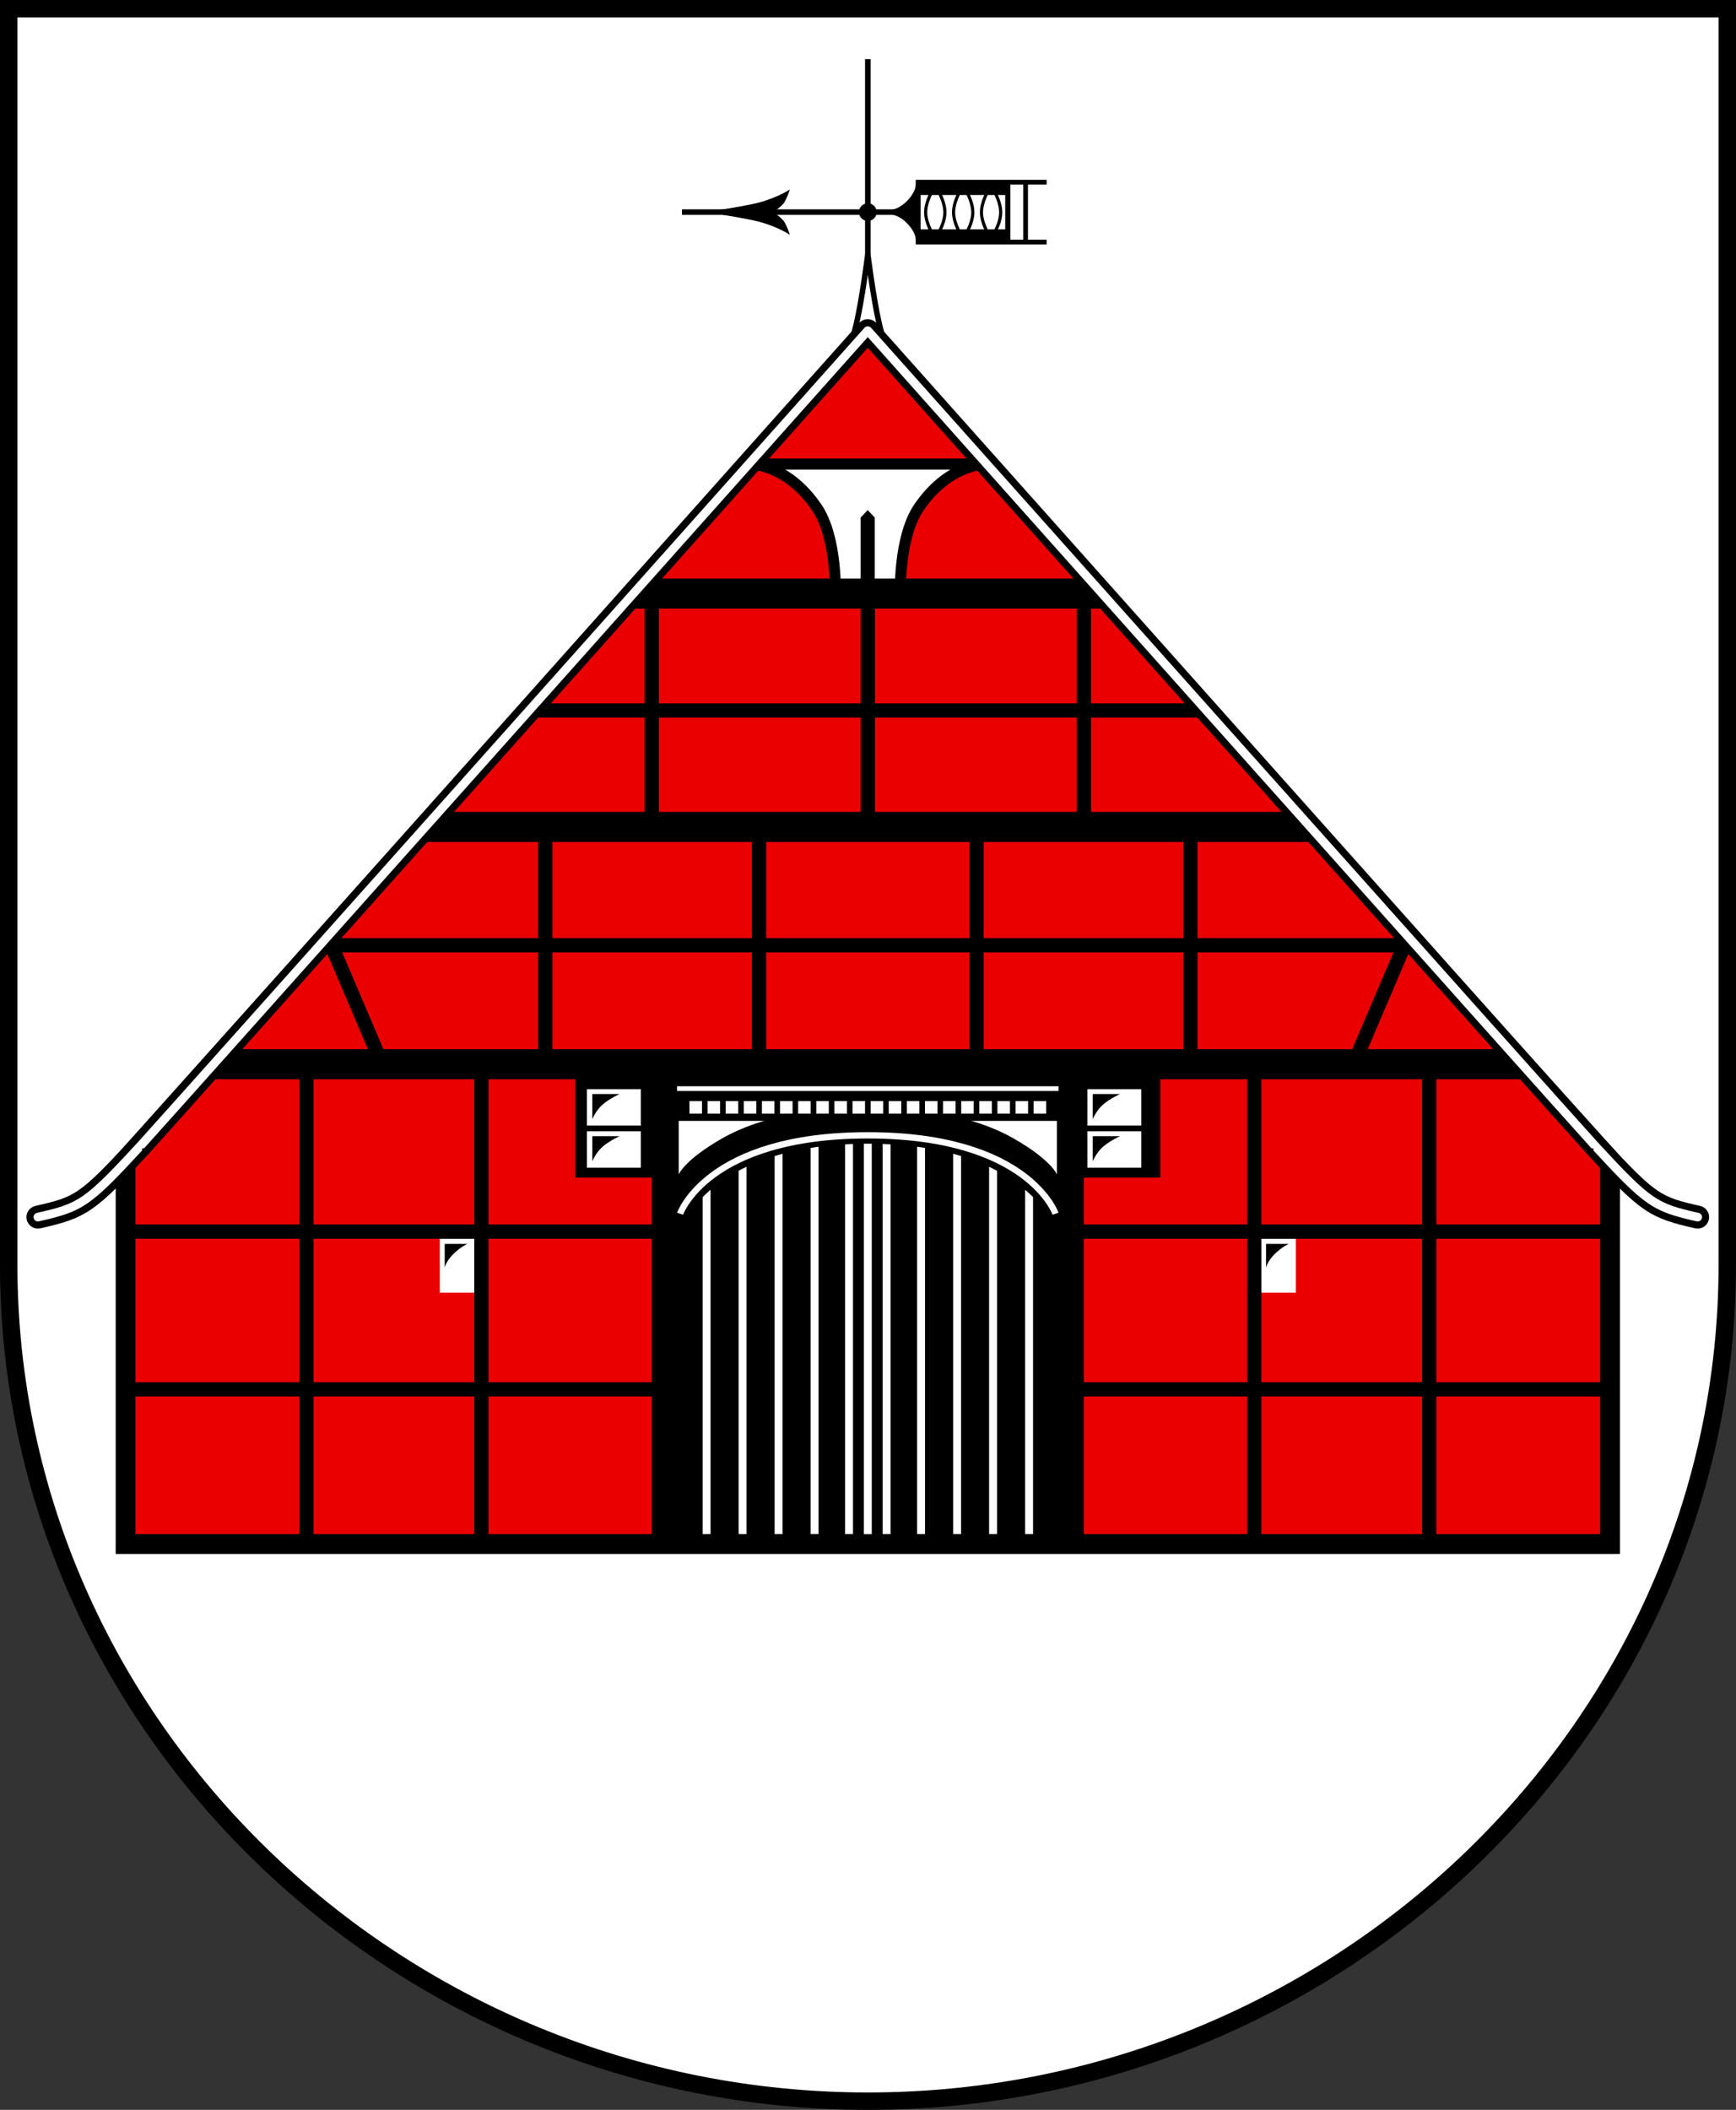
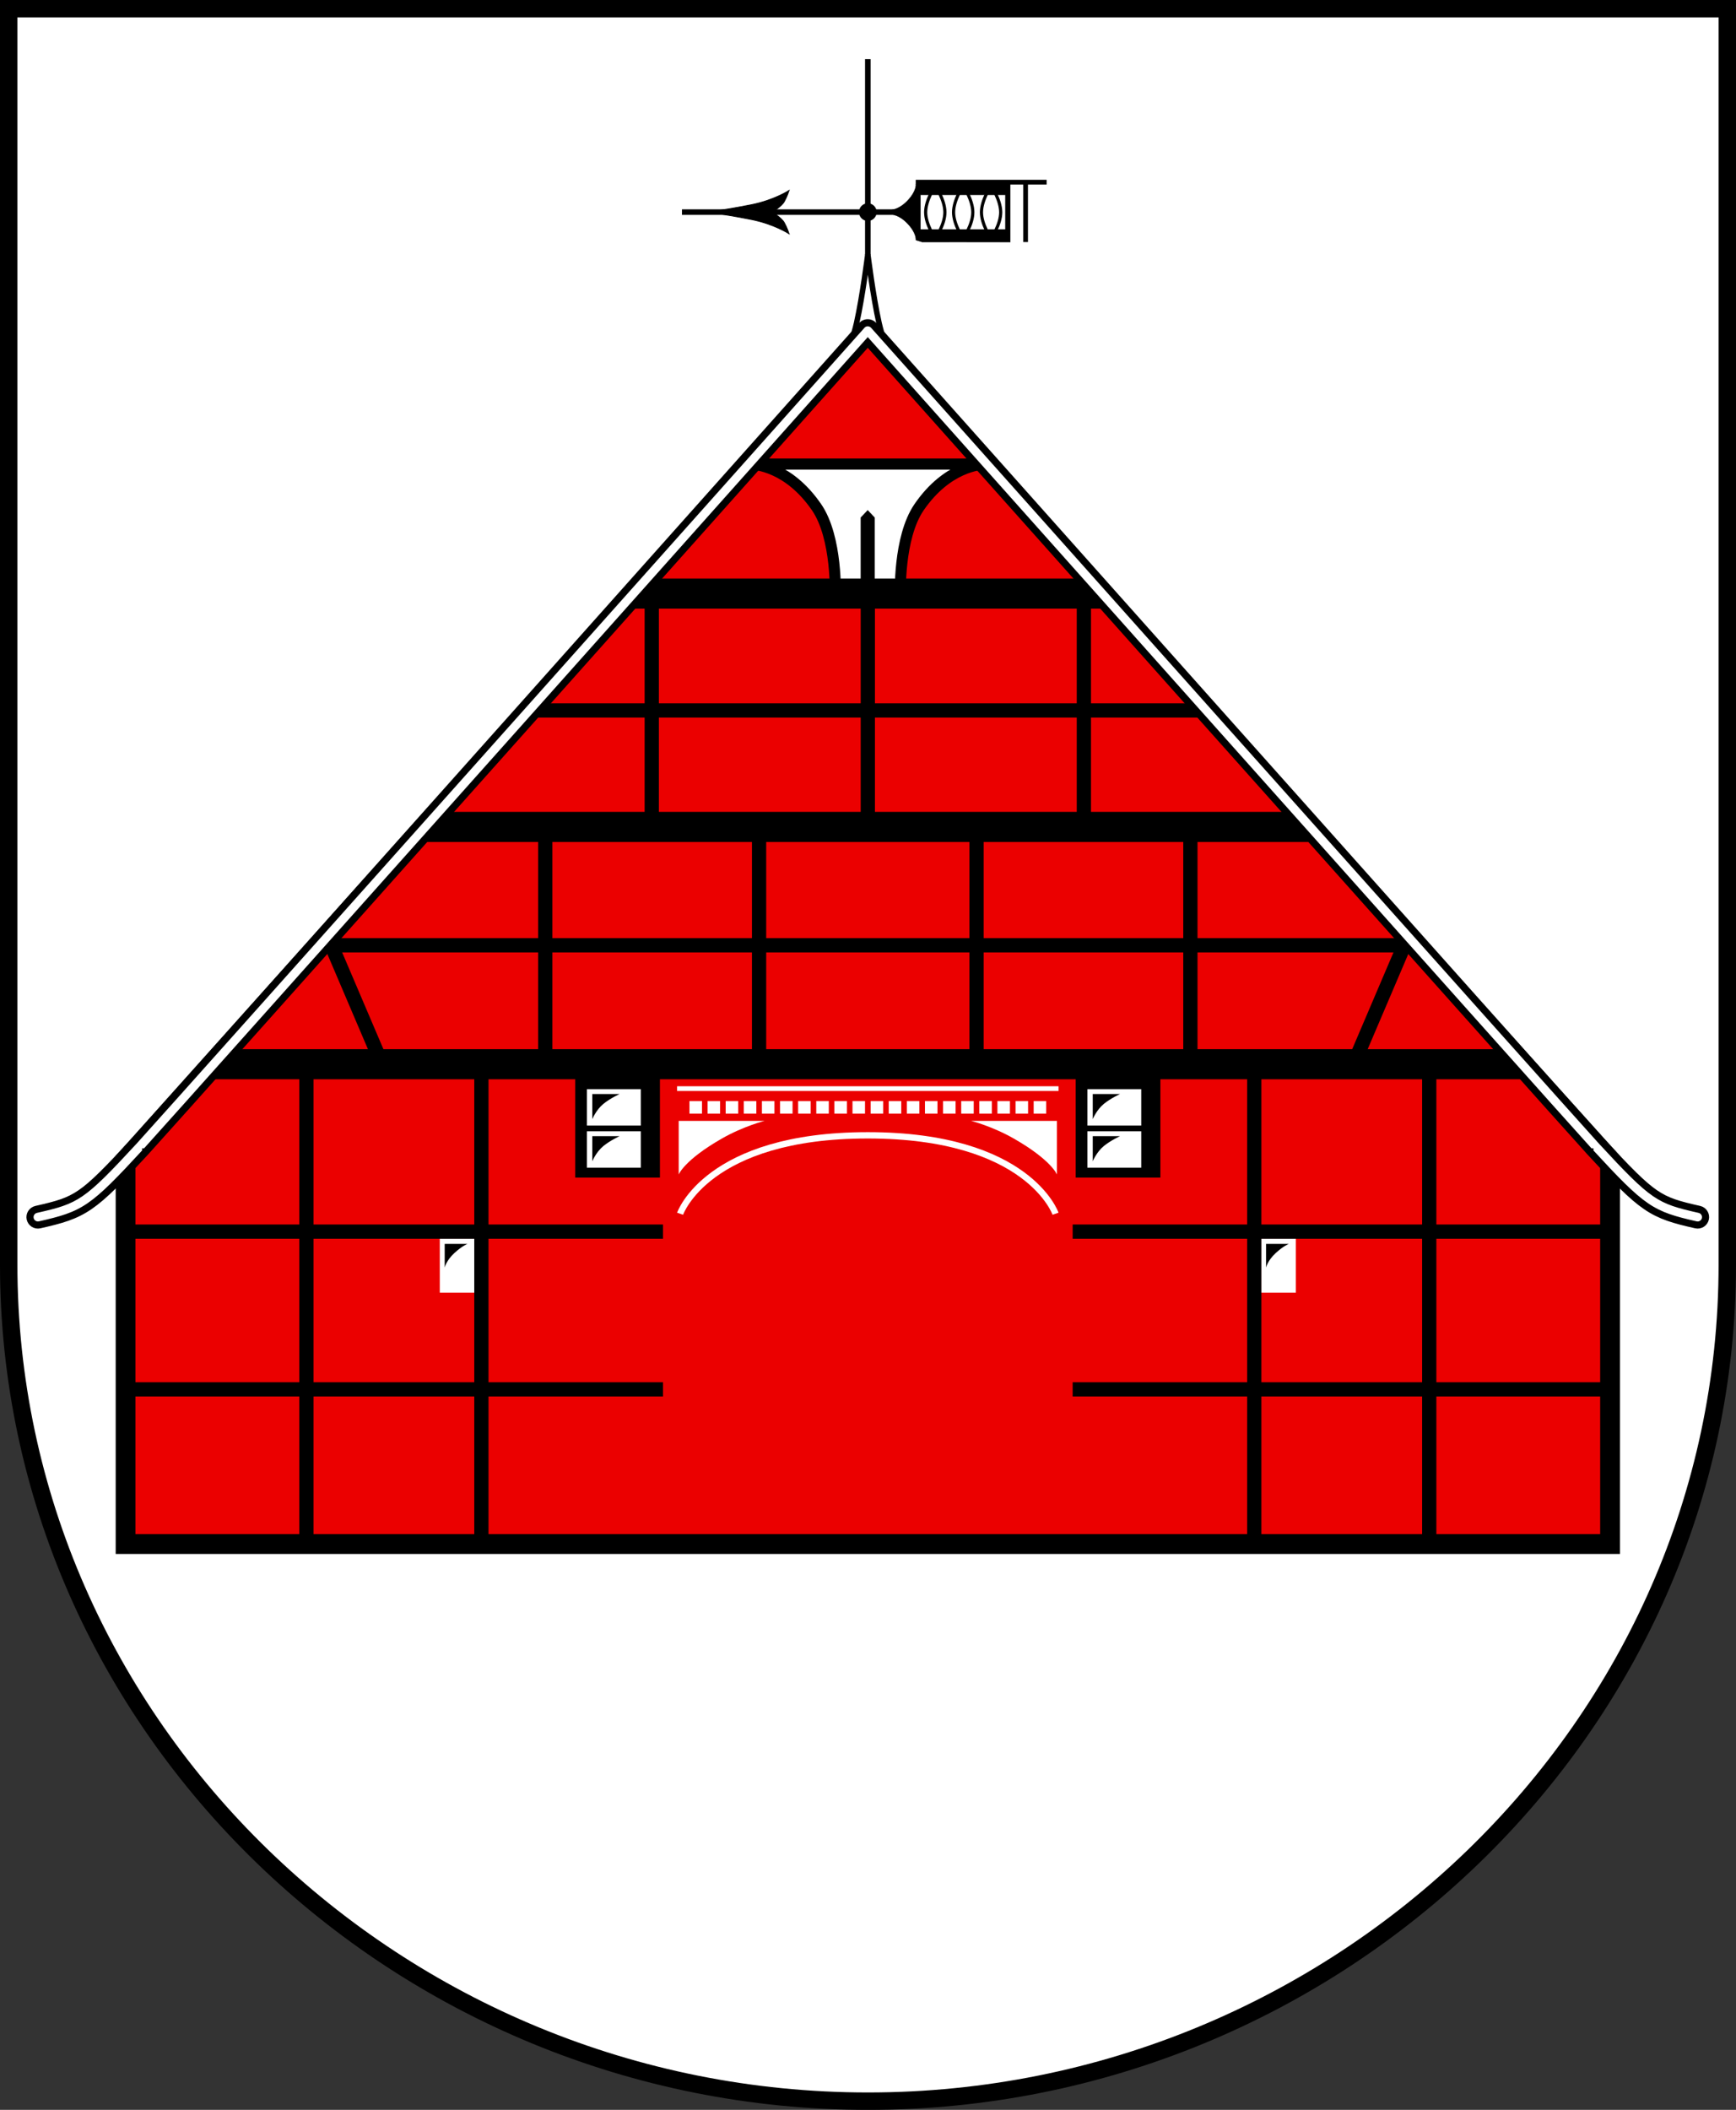
<svg xmlns="http://www.w3.org/2000/svg" xmlns:ns1="http://www.inkscape.org/namespaces/inkscape" xmlns:ns2="http://sodipodi.sourceforge.net/DTD/sodipodi-0.dtd" width="109.661mm" height="133.208mm" viewBox="0 0 109.661 133.208" version="1.1" id="svg5" ns1:version="1.2.2 (732a01da63, 2022-12-09)" ns2:docname="DEU Messenkamp COA.svg">
  <rect x="0" y="0" width="109.661" height="133.208" fill="#333333" stroke="none" />
  <ns2:namedview id="namedview7" pagecolor="#9e9e9e" bordercolor="#666666" borderopacity="1.0" ns1:showpageshadow="2" ns1:pageopacity="0" ns1:pagecheckerboard="0" ns1:deskcolor="#8c8c8c" ns1:document-units="mm" showgrid="false" ns1:zoom="1.0631937" ns1:cx="206.92373" ns1:cy="252.54101" ns1:current-layer="layer1" />
  <defs id="defs2" />
  <g ns1:label="Ebene 1" ns1:groupmode="layer" id="layer1" transform="translate(-566.856,-83.154)">
    <g id="g2702" transform="translate(512.499,-3.666)">
      <path id="path2485" style="fill:#ffffff;fill-opacity:1;stroke:#000000;stroke-width:1.1;stroke-dasharray:none" d="m 54.907,87.37 v 79.283 c -1.26e-4,29.175 24.594,52.826 54.28,52.826 29.686,1.3e-4 54.281,-23.651 54.281,-52.825 v -5.1e-4 -79.283 z" ns2:nodetypes="ccssccc" />
      <g id="g2325" transform="translate(-166.352,2.993)">
        <g id="g2226">
          <g id="g1629">
            <path id="path1617" style="fill:none;stroke:#000000;stroke-width:0.35;stroke-dasharray:none" d="m 275.528,99.892 c 0,0 -0.335,2.674 -0.708,4.326 -0.374,1.652 -1.062,2.812 -1.062,2.812 l 1.77,0.453 1.77,-0.453 c 0,0 -0.688,-1.16 -1.062,-2.812 -0.374,-1.652 -0.708,-4.326 -0.708,-4.326 z" />
            <path style="fill:none;stroke:#000000;stroke-width:0.35;stroke-dasharray:none" d="m 275.528,99.926 -5e-5,-12.364" id="path1622" ns2:nodetypes="cc" />
          </g>
          <circle style="fill:#000000;stroke:none;stroke-width:0.35;stroke-dasharray:none" id="path1685" cx="275.528" cy="97.219" r="0.559" />
          <path style="fill:none;stroke:#000000;stroke-width:0.35;stroke-dasharray:none" d="m 263.788,97.219 h 13.627" id="path1845" />
          <path style="fill:#000000;stroke:#000000;stroke-width:0.05;stroke-dasharray:none" d="m 265.176,97.219 c 0,0 0.848,-0.042 2.989,-0.466 1.443,-0.286 2.392,-0.904 2.392,-0.904 0,0 -0.132,0.403 -0.306,0.709 -0.174,0.306 -0.758,0.66 -0.758,0.66 z" id="path1901" ns2:nodetypes="cscscc" />
          <path style="fill:#000000;stroke:#000000;stroke-width:0.05;stroke-dasharray:none" d="m 265.176,97.219 c 0,0 0.848,0.042 2.989,0.466 1.443,0.286 2.392,0.904 2.392,0.904 0,0 -0.132,-0.403 -0.306,-0.709 -0.174,-0.306 -0.758,-0.66 -0.758,-0.66 z" id="path1903" ns2:nodetypes="cscscc" ns1:transform-center-x="3.8075755" ns1:transform-center-y="0.68478648" />
          <path style="fill:none;stroke:#000000;stroke-width:0.3;stroke-dasharray:none" d="m 278.555,95.329 h 8.269" id="path1996" />
          <path id="path2000" style="fill:#000000;stroke:#000000;stroke-width:0.02;stroke-dasharray:none" d="m 284.526,95.33 -5.573,0.003 -0.388,0.121 c 0,0 0.056,0.439 -0.549,1.063 -0.623,0.642 -1.196,0.577 -1.196,0.577 l 0.02,0.125 -0.02,0.125 c 0,0 0.573,-0.065 1.196,0.577 0.605,0.624 0.549,1.063 0.549,1.063 l 0.388,0.121 5.573,0.003 v -1.889 z m -5.672,0.797 h 5.366 v 1.092 1.092 h -5.366 v -1.092 z" />
-           <path style="fill:none;stroke:#000000;stroke-width:0.3;stroke-dasharray:none" d="m 278.555,99.108 h 8.269" id="path2013" ns1:transform-center-x="5.8404819" ns1:transform-center-y="1.8894895" />
          <path style="fill:none;stroke:#000000;stroke-width:0.3;stroke-dasharray:none" d="m 285.494,95.32 v 3.789" id="path2018" />
          <g id="g2192">
            <path style="fill:none;stroke:#000000;stroke-width:0.2;stroke-dasharray:none" d="m 281.553,98.888 c 0,0 -0.614,-0.884 -0.608,-1.669 0.006,-0.785 0.608,-1.669 0.608,-1.669" id="path2123" ns2:nodetypes="czc" />
            <path style="fill:none;stroke:#000000;stroke-width:0.2;stroke-dasharray:none" d="m 281.553,98.888 c 0,0 0.614,-0.884 0.608,-1.669 -0.006,-0.785 -0.608,-1.669 -0.608,-1.669" id="path2127" ns2:nodetypes="czc" ns1:transform-center-x="-0.30405152" ns1:transform-center-y="0.23940373" />
          </g>
          <g id="g2198" transform="translate(-1.763)">
            <path style="fill:none;stroke:#000000;stroke-width:0.2;stroke-dasharray:none" d="m 281.553,98.888 c 0,0 -0.614,-0.884 -0.608,-1.669 0.006,-0.785 0.608,-1.669 0.608,-1.669" id="path2194" ns2:nodetypes="czc" />
            <path style="fill:none;stroke:#000000;stroke-width:0.2;stroke-dasharray:none" d="m 281.553,98.888 c 0,0 0.614,-0.884 0.608,-1.669 -0.006,-0.785 -0.608,-1.669 -0.608,-1.669" id="path2196" ns2:nodetypes="czc" ns1:transform-center-x="-0.30405152" ns1:transform-center-y="0.23940373" />
          </g>
          <g id="g2204" transform="matrix(-1,0,0,1,564.736,0)" ns1:transform-center-x="-1.7628907" ns1:transform-center-y="2.4434708">
            <path style="fill:none;stroke:#000000;stroke-width:0.2;stroke-dasharray:none" d="m 281.421,98.888 c 0,0 -0.614,-0.884 -0.608,-1.669 0.006,-0.785 0.608,-1.669 0.608,-1.669" id="path2200" ns2:nodetypes="czc" />
            <path style="fill:none;stroke:#000000;stroke-width:0.2;stroke-dasharray:none" d="m 281.421,98.888 c 0,0 0.614,-0.884 0.608,-1.669 -0.006,-0.785 -0.608,-1.669 -0.608,-1.669" id="path2202" ns2:nodetypes="czc" ns1:transform-center-x="-0.30405152" ns1:transform-center-y="0.23940373" />
          </g>
        </g>
        <g id="g1501">
          <path style="color:#000000;fill:#eb0000;fill-opacity:1;stroke-width:1.25;-inkscape-stroke:none" d="m 275.528,104.738 -46.886,52.309 v 24.265 h 46.886 46.886 v -24.265 z" id="path1420" />
          <path style="color:#000000;fill:#000000;-inkscape-stroke:none" d="m 275.527,104.116 -0.465,0.205 -47.045,52.488 v 25.129 h 47.51 47.512 v -25.129 z m 0,1.56 46.262,51.611 v 23.4 h -46.262 -46.26 v -23.4 z" id="path1422" ns2:nodetypes="ccccccccccccccc" />
          <path style="fill:#ff0000;stroke:#000000;stroke-width:1.9;stroke-linecap:butt;stroke-dasharray:none" d="m 234.141,151.017 h 82.759" id="path1253" />
          <path style="fill:#ff0000;stroke:#000000;stroke-width:1.9;stroke-linecap:butt;stroke-dasharray:none" d="m 247.535,136.035 h 55.971" id="path1255" />
          <path id="path2946" style="fill:#ffffff;stroke:#000000;stroke-width:0.7;stroke-linecap:butt;stroke-dasharray:none" d="m 268.037,113.125 c -0.018,5e-5 -0.026,5.1e-4 -0.026,5.1e-4 h 0.052 c -0.008,-8e-5 -0.02,-5.3e-4 -0.026,-5.1e-4 z m 0.026,5.1e-4 c 0.339,0.004 2.445,0.135 4.225,2.721 1.331,1.933 1.182,5.593 1.182,5.593 l 2.058,0.146 2.058,-0.146 c 0,0 -0.148,-3.66 1.182,-5.593 1.78,-2.586 3.885,-2.717 4.225,-2.721 h -7.465 z m 14.93,0 h 0.053 c 0,0 -0.022,-3.5e-4 -0.053,0 z" />
          <path style="fill:#ff0000;stroke:#000000;stroke-width:1.9;stroke-linecap:butt;stroke-dasharray:none" d="m 260.661,121.303 h 29.718" id="path1257" />
-           <rect style="fill:#000000;stroke:#000000;stroke-width:0.1;stroke-linecap:butt;stroke-dasharray:none" id="rect1324" width="27.197" height="30.296" x="261.929" y="151.017" />
          <path style="fill:none;stroke:#ffffff;stroke-width:0.4;stroke-linecap:butt;stroke-dasharray:none" d="m 287.386,160.456 c 0,0 -1.707,-4.95 -11.858,-4.95 -10.151,0 -11.858,4.95 -11.858,4.95" id="path1494" ns2:nodetypes="czc" />
-           <path id="path1498" style="color:#000000;fill:#ffffff;-inkscape-stroke:none" d="m 275.528,156.035 c -0.085,0 -0.167,0.001 -0.251,0.002 v 24.651 h 0.5 v -24.651 c -0.083,-7.5e-4 -0.165,-0.002 -0.25,-0.002 z m -0.936,0.017 c -0.169,0.006 -0.336,0.013 -0.5,0.022 v 24.608 h 0.5 z m 1.871,0 v 24.63 h 0.5 v -24.608 c -0.164,-0.009 -0.331,-0.016 -0.5,-0.022 z m -4.047,0.176 c -0.17,0.022 -0.336,0.047 -0.5,0.072 v 24.381 h 0.5 z m 6.225,0 v 24.454 h 0.5 v -24.381 c -0.164,-0.026 -0.33,-0.05 -0.5,-0.072 z m -8.5,0.444 c -0.171,0.046 -0.338,0.093 -0.5,0.142 v 23.868 h 0.5 z m 10.776,5.2e-4 v 24.009 h 0.5 V 156.814 c -0.162,-0.049 -0.329,-0.097 -0.5,-0.142 z m 2.273,0.82 v 23.19 h 0.5 v -22.939 c -0.16,-0.085 -0.327,-0.169 -0.5,-0.251 z m -15.324,5.2e-4 c -0.173,0.082 -0.34,0.165 -0.5,0.25 v 22.939 h 0.5 z m -2.273,1.45 c -0.182,0.156 -0.349,0.312 -0.5,0.465 v 21.275 h 0.5 z m 19.873,0.002 v 21.738 h 0.5 v -21.273 c -0.151,-0.153 -0.318,-0.309 -0.5,-0.465 z" />
          <path style="fill:#ffffff;stroke:none;stroke-width:0.05;stroke-linecap:butt;stroke-dasharray:none" d="m 268.999,154.596 h -5.417 v 3.382 c 0,0 0.346,-0.906 2.714,-2.261 1.379,-0.789 2.704,-1.121 2.704,-1.121 z" id="path1646" ns2:nodetypes="cccsc" />
          <path style="fill:#ffffff;stroke:none;stroke-width:0.05;stroke-linecap:butt;stroke-dasharray:none" d="m 282.057,154.596 h 5.417 v 3.382 c 0,0 -0.346,-0.906 -2.714,-2.261 -1.379,-0.789 -2.704,-1.121 -2.704,-1.121 z" id="path1702" ns2:nodetypes="cccsc" ns1:transform-center-x="-9.2375557" ns1:transform-center-y="7.1190073" />
          <rect style="fill:#ffffff;stroke:none;stroke-width:0.05;stroke-linecap:butt;stroke-dasharray:none" id="rect1756" width="0.791" height="0.791" x="264.261" y="153.344" />
          <rect style="fill:#ffffff;stroke:none;stroke-width:0.05;stroke-linecap:butt;stroke-dasharray:none" id="rect1758" width="0.791" height="0.791" x="-266.197" y="153.344" ns1:transform-center-x="-10.871392" ns1:transform-center-y="5.3114468" transform="scale(-1,1)" />
          <rect style="fill:#ffffff;stroke:none;stroke-width:0.05;stroke-linecap:butt;stroke-dasharray:none" id="rect1760" width="0.791" height="0.791" x="-267.341" y="153.344" ns1:transform-center-x="-10.871392" ns1:transform-center-y="5.3114468" transform="scale(-1,1)" />
          <rect style="fill:#ffffff;stroke:none;stroke-width:0.05;stroke-linecap:butt;stroke-dasharray:none" id="rect1762" width="0.791" height="0.791" x="-268.485" y="153.344" ns1:transform-center-x="-10.871392" ns1:transform-center-y="5.3114468" transform="scale(-1,1)" />
          <rect style="fill:#ffffff;stroke:none;stroke-width:0.05;stroke-linecap:butt;stroke-dasharray:none" id="rect1764" width="0.791" height="0.791" x="-269.63" y="153.344" ns1:transform-center-x="-10.871392" ns1:transform-center-y="5.3114468" transform="scale(-1,1)" />
          <rect style="fill:#ffffff;stroke:none;stroke-width:0.05;stroke-linecap:butt;stroke-dasharray:none" id="rect1766" width="0.791" height="0.791" x="-270.774" y="153.344" ns1:transform-center-x="-10.871392" ns1:transform-center-y="5.3114468" transform="scale(-1,1)" />
          <rect style="fill:#ffffff;stroke:none;stroke-width:0.05;stroke-linecap:butt;stroke-dasharray:none" id="rect1768" width="0.791" height="0.791" x="-271.918" y="153.344" ns1:transform-center-x="-10.871392" ns1:transform-center-y="5.3114468" transform="scale(-1,1)" />
          <rect style="fill:#ffffff;stroke:none;stroke-width:0.05;stroke-linecap:butt;stroke-dasharray:none" id="rect1770" width="0.791" height="0.791" x="-273.063" y="153.344" ns1:transform-center-x="-10.871392" ns1:transform-center-y="5.3114468" transform="scale(-1,1)" />
          <rect style="fill:#ffffff;stroke:none;stroke-width:0.05;stroke-linecap:butt;stroke-dasharray:none" id="rect1772" width="0.791" height="0.791" x="-274.207" y="153.344" ns1:transform-center-x="-10.871392" ns1:transform-center-y="5.3114468" transform="scale(-1,1)" />
          <rect style="fill:#ffffff;stroke:none;stroke-width:0.05;stroke-linecap:butt;stroke-dasharray:none" id="rect1774" width="0.791" height="0.791" x="-275.351" y="153.344" ns1:transform-center-x="-10.871392" ns1:transform-center-y="5.3114468" transform="scale(-1,1)" />
          <rect style="fill:#ffffff;stroke:none;stroke-width:0.05;stroke-linecap:butt;stroke-dasharray:none" id="rect1776" width="0.791" height="0.791" x="-276.496" y="153.344" ns1:transform-center-x="-10.871392" ns1:transform-center-y="5.3114468" transform="scale(-1,1)" />
          <rect style="fill:#ffffff;stroke:none;stroke-width:0.05;stroke-linecap:butt;stroke-dasharray:none" id="rect1778" width="0.791" height="0.791" x="-277.64" y="153.344" ns1:transform-center-x="-10.871392" ns1:transform-center-y="5.3114468" transform="scale(-1,1)" />
          <rect style="fill:#ffffff;stroke:none;stroke-width:0.05;stroke-linecap:butt;stroke-dasharray:none" id="rect1780" width="0.791" height="0.791" x="-278.784" y="153.344" ns1:transform-center-x="-10.871392" ns1:transform-center-y="5.3114468" transform="scale(-1,1)" />
          <rect style="fill:#ffffff;stroke:none;stroke-width:0.05;stroke-linecap:butt;stroke-dasharray:none" id="rect1782" width="0.791" height="0.791" x="-279.929" y="153.344" ns1:transform-center-x="-10.871392" ns1:transform-center-y="5.3114468" transform="scale(-1,1)" />
          <rect style="fill:#ffffff;stroke:none;stroke-width:0.05;stroke-linecap:butt;stroke-dasharray:none" id="rect1784" width="0.791" height="0.791" x="-281.073" y="153.344" ns1:transform-center-x="-10.871392" ns1:transform-center-y="5.3114468" transform="scale(-1,1)" />
          <rect style="fill:#ffffff;stroke:none;stroke-width:0.05;stroke-linecap:butt;stroke-dasharray:none" id="rect1786" width="0.791" height="0.791" x="-282.218" y="153.344" ns1:transform-center-x="-10.871392" ns1:transform-center-y="5.3114468" transform="scale(-1,1)" />
          <rect style="fill:#ffffff;stroke:none;stroke-width:0.05;stroke-linecap:butt;stroke-dasharray:none" id="rect1788" width="0.791" height="0.791" x="-283.362" y="153.344" ns1:transform-center-x="-10.871392" ns1:transform-center-y="5.3114468" transform="scale(-1,1)" />
          <rect style="fill:#ffffff;stroke:none;stroke-width:0.05;stroke-linecap:butt;stroke-dasharray:none" id="rect1790" width="0.791" height="0.791" x="-284.506" y="153.344" ns1:transform-center-x="-10.871392" ns1:transform-center-y="5.3114468" transform="scale(-1,1)" />
          <rect style="fill:#ffffff;stroke:none;stroke-width:0.05;stroke-linecap:butt;stroke-dasharray:none" id="rect1792" width="0.791" height="0.791" x="-285.651" y="153.344" ns1:transform-center-x="-10.871392" ns1:transform-center-y="5.3114468" transform="scale(-1,1)" />
          <rect style="fill:#ffffff;stroke:none;stroke-width:0.05;stroke-linecap:butt;stroke-dasharray:none" id="rect1794" width="0.791" height="0.791" x="-286.795" y="153.344" ns1:transform-center-x="-10.871392" ns1:transform-center-y="5.3114468" transform="scale(-1,1)" />
          <path style="fill:none;stroke:#ffffff;stroke-width:0.3;stroke-linecap:butt;stroke-dasharray:none" d="m 263.481,152.558 h 12.047 12.047" id="path1796" ns2:nodetypes="ccc" />
          <g id="g2291">
            <rect style="fill:#000000;stroke:#000000;stroke-width:0.1;stroke-linecap:butt;stroke-dasharray:none" id="rect1946" width="5.25" height="7.108" x="257.096" y="151.017" />
            <g id="g2276">
              <rect style="fill:#ffffff;stroke:#ffffff;stroke-width:0.1;stroke-linecap:butt;stroke-dasharray:none" id="rect2052" width="3.302" height="2.197" x="257.835" y="152.642" />
              <path style="fill:#000000;stroke:none;stroke-width:0.1;stroke-linecap:butt;stroke-dasharray:none" d="m 259.851,152.899 h -1.728 v 1.585 c 0,0 0.247,-0.594 0.702,-0.963 0.455,-0.368 1.025,-0.622 1.025,-0.622 z" id="path2164" />
            </g>
            <g id="g2282" transform="translate(0,2.66)">
              <rect style="fill:#ffffff;stroke:#ffffff;stroke-width:0.1;stroke-linecap:butt;stroke-dasharray:none" id="rect2278" width="3.302" height="2.197" x="257.835" y="152.642" />
              <path style="fill:#000000;stroke:none;stroke-width:0.1;stroke-linecap:butt;stroke-dasharray:none" d="m 259.851,152.899 h -1.728 v 1.585 c 0,0 0.247,-0.594 0.702,-0.963 0.455,-0.368 1.025,-0.622 1.025,-0.622 z" id="path2280" />
            </g>
          </g>
          <g id="g2307" transform="translate(31.613)" ns1:transform-center-x="-15.80633" ns1:transform-center-y="15.628446">
            <rect style="fill:#000000;stroke:#000000;stroke-width:0.1;stroke-linecap:butt;stroke-dasharray:none" id="rect2293" width="5.25" height="7.108" x="257.096" y="151.017" />
            <g id="g2299">
              <rect style="fill:#ffffff;stroke:#ffffff;stroke-width:0.1;stroke-linecap:butt;stroke-dasharray:none" id="rect2295" width="3.302" height="2.197" x="257.835" y="152.642" />
              <path style="fill:#000000;stroke:none;stroke-width:0.1;stroke-linecap:butt;stroke-dasharray:none" d="m 259.851,152.899 h -1.728 v 1.585 c 0,0 0.247,-0.594 0.702,-0.963 0.455,-0.368 1.025,-0.622 1.025,-0.622 z" id="path2297" />
            </g>
            <g id="g2305" transform="translate(0,2.66)">
              <rect style="fill:#ffffff;stroke:#ffffff;stroke-width:0.1;stroke-linecap:butt;stroke-dasharray:none" id="rect2301" width="3.302" height="2.197" x="257.835" y="152.642" />
              <path style="fill:#000000;stroke:none;stroke-width:0.1;stroke-linecap:butt;stroke-dasharray:none" d="m 259.851,152.899 h -1.728 v 1.585 c 0,0 0.247,-0.594 0.702,-0.963 0.455,-0.368 1.025,-0.622 1.025,-0.622 z" id="path2303" />
            </g>
          </g>
          <g id="g2533">
            <rect style="fill:#ffffff;stroke:#ffffff;stroke-width:0.1;stroke-linecap:butt;stroke-dasharray:none" id="rect2419" width="2.093" height="3.302" x="248.54" y="162.09" />
            <path style="fill:#000000;stroke:none;stroke-width:0.1;stroke-linecap:butt;stroke-dasharray:none" d="m 250.243,162.361 h -1.443 v 1.495 c 0,0 0.094,-0.438 0.605,-0.911 0.511,-0.473 0.838,-0.584 0.838,-0.584 z" id="path2529" ns2:nodetypes="cccsc" />
          </g>
          <g id="g2539" transform="translate(51.884)" ns1:transform-center-x="-25.941979" ns1:transform-center-y="-27.363684">
            <rect style="fill:#ffffff;stroke:#ffffff;stroke-width:0.1;stroke-linecap:butt;stroke-dasharray:none" id="rect2535" width="2.093" height="3.302" x="248.54" y="162.09" />
            <path style="fill:#000000;stroke:none;stroke-width:0.1;stroke-linecap:butt;stroke-dasharray:none" d="m 250.243,162.361 h -1.443 v 1.495 c 0,0 0.094,-0.438 0.605,-0.911 0.511,-0.473 0.838,-0.584 0.838,-0.584 z" id="path2537" ns2:nodetypes="cccsc" />
          </g>
          <path style="fill:none;stroke:#000000;stroke-width:0.9;stroke-linecap:butt;stroke-dasharray:none" d="m 228.728,171.546 h 33.861" id="path2595" />
          <path style="fill:none;stroke:#000000;stroke-width:0.9;stroke-linecap:butt;stroke-dasharray:none" d="m 228.728,161.586 h 33.861" id="path2597" />
          <path style="fill:none;stroke:#000000;stroke-width:0.9;stroke-linecap:butt;stroke-dasharray:none" d="M 240.064,181.448 V 150.952" id="path2599" />
          <path style="fill:none;stroke:#000000;stroke-width:0.9;stroke-linecap:butt;stroke-dasharray:none" d="M 251.118,181.448 V 150.952" id="path2601" />
          <path style="fill:none;stroke:#000000;stroke-width:0.9;stroke-linecap:butt;stroke-dasharray:none" d="M 322.328,171.546 H 288.467" id="path2664" ns1:transform-center-x="-29.869666" ns1:transform-center-y="-27.913717" />
          <path style="fill:none;stroke:#000000;stroke-width:0.9;stroke-linecap:butt;stroke-dasharray:none" d="M 322.328,161.586 H 288.467" id="path2666" ns1:transform-center-x="-29.869666" ns1:transform-center-y="-37.873847" />
          <path style="fill:none;stroke:#000000;stroke-width:0.9;stroke-linecap:butt;stroke-dasharray:none" d="M 310.992,181.448 V 150.952" id="path2668" ns1:transform-center-x="-35.463691" ns1:transform-center-y="-33.259112" />
          <path style="fill:none;stroke:#000000;stroke-width:0.9;stroke-linecap:butt;stroke-dasharray:none" d="M 299.938,181.448 V 150.952" id="path2670" ns1:transform-center-x="-24.410151" ns1:transform-center-y="-33.259112" />
          <path style="fill:none;stroke:#000000;stroke-width:0.9;stroke-linecap:butt;stroke-dasharray:none" d="m 240.853,143.508 h 69.424" id="path2672" />
          <path style="fill:none;stroke:#000000;stroke-width:0.9;stroke-linecap:butt;stroke-dasharray:none" d="m 254.226,128.681 h 42.678" id="path2674" />
          <path style="fill:none;stroke:#000000;stroke-width:0.9;stroke-linecap:butt;stroke-dasharray:none" d="M 255.151,151.121 V 136.031" id="path2676" />
          <path style="fill:none;stroke:#000000;stroke-width:0.9;stroke-linecap:butt;stroke-dasharray:none" d="M 268.659,151.121 V 136.031" id="path2678" />
          <path style="fill:none;stroke:#000000;stroke-width:0.9;stroke-linecap:butt;stroke-dasharray:none" d="M 295.904,151.121 V 136.031" id="path2680" ns1:transform-center-x="-20.376541" ns1:transform-center-y="3.7263553" />
          <path style="fill:none;stroke:#000000;stroke-width:0.9;stroke-linecap:butt;stroke-dasharray:none" d="M 282.396,151.121 V 136.031" id="path2682" ns1:transform-center-x="-6.8684613" ns1:transform-center-y="3.7263553" />
          <path style="fill:none;stroke:#000000;stroke-width:0.9;stroke-linecap:butt;stroke-dasharray:none" d="M 261.879,136.676 V 121.586" id="path2684" />
          <path style="fill:none;stroke:#000000;stroke-width:0.9;stroke-linecap:butt;stroke-dasharray:none" d="M 289.176,136.676 V 121.586" id="path2686" ns1:transform-center-x="-13.648421" ns1:transform-center-y="1.8877119" />
          <path style="fill:none;stroke:#000000;stroke-width:0.9;stroke-linecap:butt;stroke-dasharray:none" d="M 275.528,136.676 V 121.586" id="path2770" ns1:transform-center-x="-13.648421" ns1:transform-center-y="1.8877119" />
          <path style="fill:none;stroke:#000000;stroke-width:0.9;stroke-linecap:butt;stroke-dasharray:none" d="m 241.371,142.876 3.5,8.2" id="path2855" ns2:nodetypes="cc" />
          <path style="fill:none;stroke:#000000;stroke-width:0.9;stroke-linecap:butt;stroke-dasharray:none" d="m 309.684,142.876 -3.5,8.2" id="path2857" ns2:nodetypes="cc" ns1:transform-center-x="-32.406276" ns1:transform-center-y="7.1269103" />
          <path id="path915" style="color:#000000;fill:#ffffff;stroke:#000000;stroke-width:0.45;stroke-linecap:round;stroke-dasharray:none" d="m 275.154,104.367 c 0,0 -10.974,12.309 -22.209,24.902 -11.235,12.594 -22.757,25.5 -23.77,26.607 -1.663,1.802 -2.588,2.744 -3.373,3.281 -0.786,0.538 -1.468,0.723 -2.809,1.027 -0.269,0.061 -0.437,0.328 -0.377,0.597 0.061,0.269 0.328,0.438 0.597,0.377 1.357,-0.308 2.226,-0.543 3.152,-1.178 0.926,-0.634 1.873,-1.617 3.545,-3.428 v -0.002 h 0.002 c 1.073,-1.173 12.542,-14.023 23.777,-26.617 11.047,-12.383 21.477,-24.082 21.836,-24.485 0.359,0.403 10.79,12.102 21.836,24.485 11.235,12.594 22.704,25.444 23.777,26.617 h 0.002 v 0.002 c 1.672,1.811 2.619,2.793 3.544,3.428 0.926,0.634 1.796,0.87 3.153,1.178 0.269,0.061 0.536,-0.108 0.597,-0.377 0.061,-0.269 -0.108,-0.536 -0.377,-0.597 -1.341,-0.304 -2.023,-0.489 -2.809,-1.027 -0.785,-0.538 -1.71,-1.479 -3.373,-3.281 -1.012,-1.107 -12.535,-14.013 -23.77,-26.607 -7.402,-8.301 -14.809,-16.599 -22.209,-24.902 -0.106,-0.113 -0.239,-0.163 -0.374,-0.163 -0.237,-8e-5 -0.373,0.163 -0.373,0.163 z" ns2:nodetypes="cscscccscccscscccscccscccsc" />
          <path id="rect923" style="fill:#000000;stroke-width:0.7" d="m 275.076,116.5 0.445,-0.469 0.442,0.469 v 4.226 h -0.887 z" ns2:nodetypes="cccccc" />
        </g>
      </g>
    </g>
  </g>
</svg>